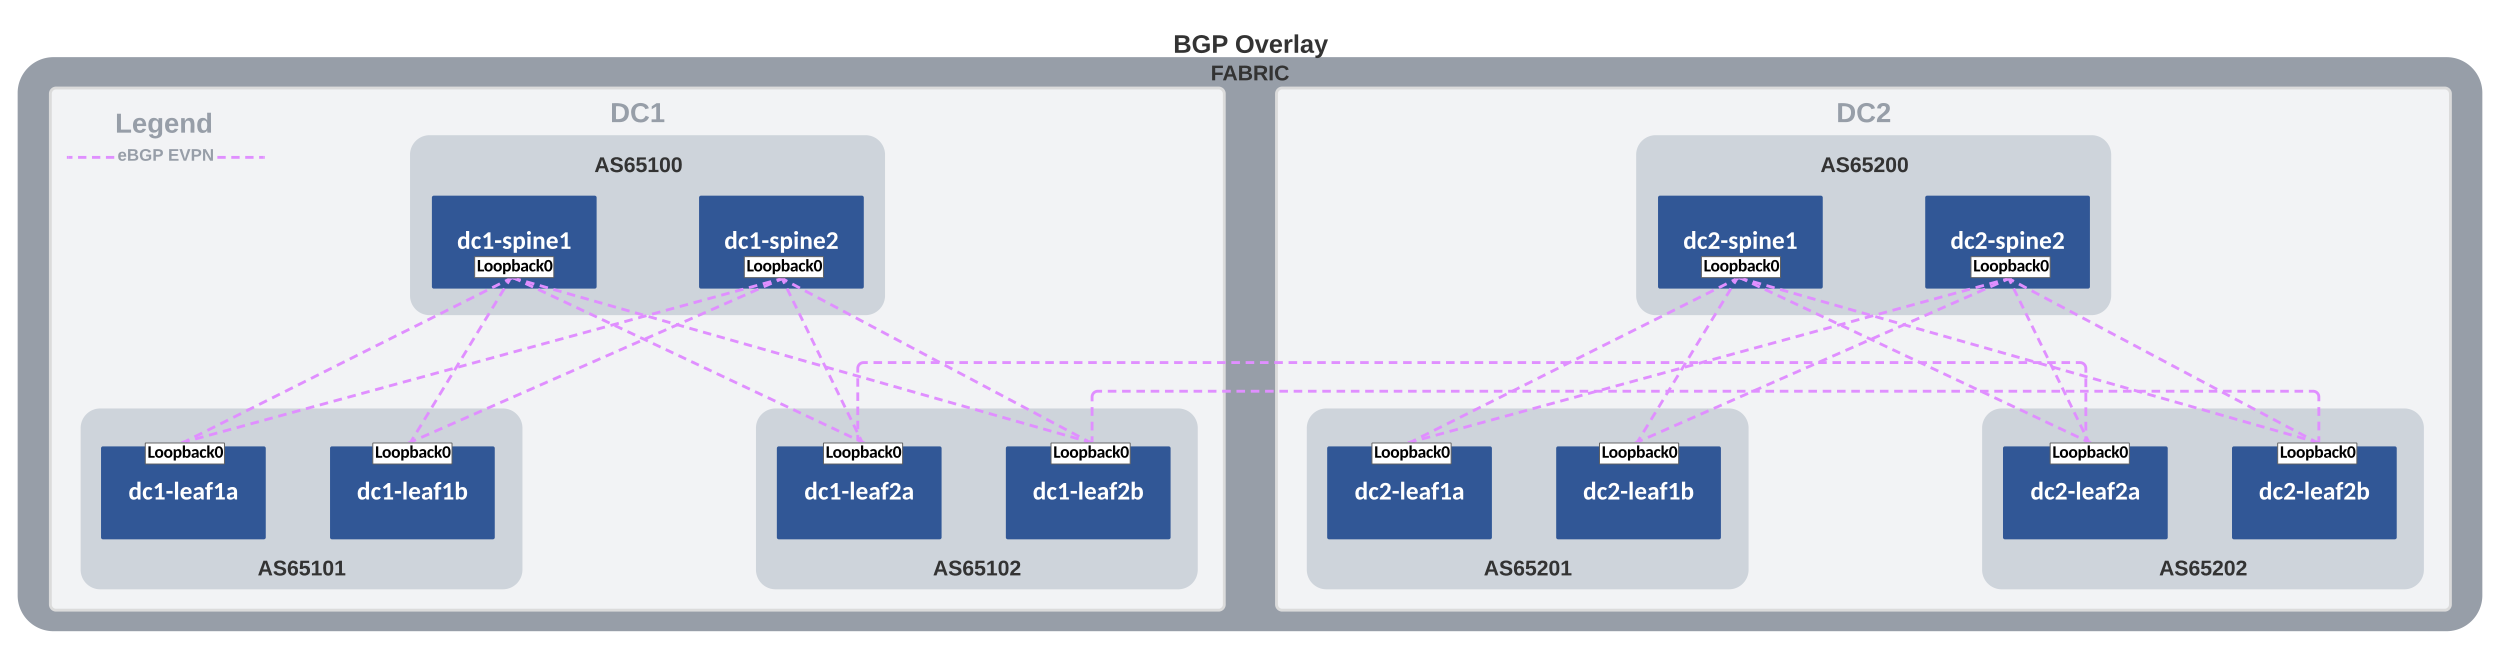
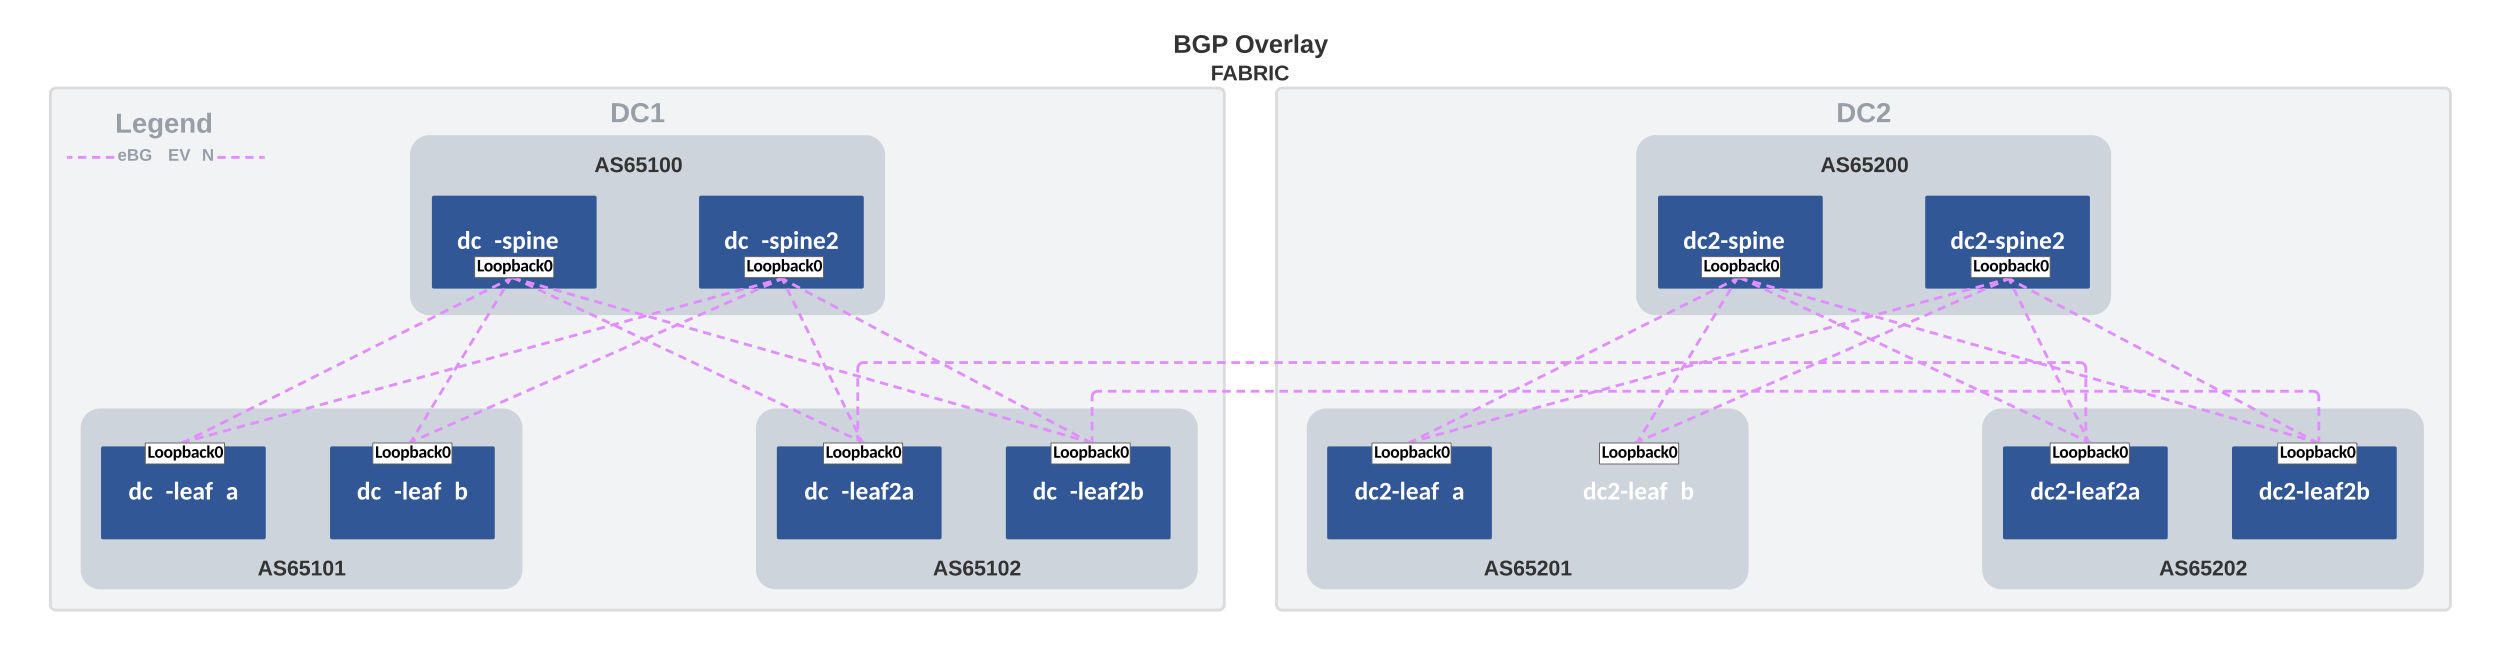
<svg xmlns="http://www.w3.org/2000/svg" xmlns:ns1="lucid" xmlns:xlink="http://www.w3.org/1999/xlink" width="2620" height="680">
  <g transform="translate(-120 -400)" ns1:page-tab-id="SUWQ.NX55tFj">
    <path d="M0 0h3456v1360H0z" fill="#fff" />
-     <path d="M140 497.4a36 36 0 0 1 36-36h2508a36 36 0 0 1 36 36V1024a36 36 0 0 1-36 36H176a36 36 0 0 1-36-36z" stroke="#979ea8" stroke-width="3" fill="#979ea8" />
    <use xlink:href="#a" transform="matrix(1,0,0,1,145,466.409) translate(1243.801 17.778)" />
    <path d="M172.77 420h2515.27v60H172.77z" fill="none" />
    <use xlink:href="#b" transform="matrix(1,0,0,1,172.769,420) translate(1176.815 35.333)" />
    <use xlink:href="#c" transform="matrix(1,0,0,1,172.769,420) translate(1241.407 35.333)" />
    <path d="M172.77 498.24a6 6 0 0 1 6-6h1218.28a6 6 0 0 1 6 6v535.23a6 6 0 0 1-6 6H178.77a6 6 0 0 1-6-6z" stroke="#dbdbdb" stroke-width="3" fill="#f2f3f5" />
    <path d="M551.2 562.18a19 19 0 0 1 19-19h456.83a19 19 0 0 1 19 19v147.6a19 19 0 0 1-19 19H570.2a19 19 0 0 1-19-19zM913.76 848.57a19 19 0 0 1 19-19h422a19 19 0 0 1 19 19V997.1a19 19 0 0 1-19 19h-422a19 19 0 0 1-19-19zM206.02 848.57a19 19 0 0 1 19-19h422a19 19 0 0 1 19 19V997.1a19 19 0 0 1-19 19h-422a19 19 0 0 1-19-19z" stroke="#ced4db" stroke-width="3" fill="#ced4db" />
    <g filter="url(#d)">
      <path d="M935.64 863.8a.5.5 0 0 1 .5-.5h168.64a.5.5 0 0 1 .5.5v93.4a.5.5 0 0 1-.5.5H936.15a.5.5 0 0 1-.5-.5z" fill="#fff" fill-opacity="0" />
      <path d="M936.14 863.3a.5.5 0 0 0-.5.5v93.4a.5.5 0 0 0 .5.5h168.64a.5.5 0 0 0 .5-.5v-93.4a.5.5 0 0 0-.5-.5z" stroke="#315796" stroke-width="3" fill="#315796" />
      <use xlink:href="#e" transform="matrix(1,0,0,1,945.484,874.333) translate(17.37 43.167)" />
    </g>
    <g filter="url(#d)">
      <path d="M1175.64 863.8a.5.5 0 0 1 .5-.5h168.64a.5.5 0 0 1 .5.5v93.4a.5.5 0 0 1-.5.5h-168.63a.5.5 0 0 1-.5-.5z" fill="#fff" fill-opacity="0" />
      <path d="M1176.14 863.3a.5.5 0 0 0-.5.5v93.4a.5.5 0 0 0 .5.5h168.64a.5.5 0 0 0 .5-.5v-93.4a.5.5 0 0 0-.5-.5z" stroke="#315796" stroke-width="3" fill="#315796" />
      <use xlink:href="#f" transform="matrix(1,0,0,1,1185.484,874.333) translate(16.797 43.167)" />
    </g>
    <g filter="url(#d)">
      <path d="M227.38 863.8a.5.5 0 0 1 .5-.5h168.64a.5.5 0 0 1 .5.5v93.4a.5.5 0 0 1-.5.5H227.88a.5.5 0 0 1-.5-.5z" fill="#fff" fill-opacity="0" />
      <path d="M227.88 863.3a.5.5 0 0 0-.5.5v93.4a.5.5 0 0 0 .5.5h168.64a.5.5 0 0 0 .5-.5v-93.4a.5.5 0 0 0-.5-.5z" stroke="#315796" stroke-width="3" fill="#315796" />
      <use xlink:href="#g" transform="matrix(1,0,0,1,237.221,874.333) translate(17.37 43.167)" />
    </g>
    <g filter="url(#d)">
      <path d="M467.38 863.8a.5.5 0 0 1 .5-.5h168.64a.5.5 0 0 1 .5.5v93.4a.5.5 0 0 1-.5.5H467.88a.5.5 0 0 1-.5-.5z" fill="#fff" fill-opacity="0" />
      <path d="M467.88 863.3a.5.5 0 0 0-.5.5v93.4a.5.5 0 0 0 .5.5h168.64a.5.5 0 0 0 .5-.5v-93.4a.5.5 0 0 0-.5-.5z" stroke="#315796" stroke-width="3" fill="#315796" />
      <use xlink:href="#h" transform="matrix(1,0,0,1,477.221,874.333) translate(16.797 43.167)" />
    </g>
    <g filter="url(#d)">
      <path d="M574.12 601.07a.5.5 0 0 1 .5-.5h168.64a.5.5 0 0 1 .5.5v93.4a.5.5 0 0 1-.5.5H574.62a.5.5 0 0 1-.5-.5z" fill="#fff" fill-opacity="0" />
      <path d="M574.62 600.57a.5.5 0 0 0-.5.5v93.4a.5.5 0 0 0 .5.5h168.64a.5.5 0 0 0 .5-.5v-93.4a.5.5 0 0 0-.5-.5z" stroke="#315796" stroke-width="3" fill="#315796" />
      <use xlink:href="#i" transform="matrix(1,0,0,1,583.958,611.612) translate(15.052 43.167)" />
    </g>
    <g filter="url(#d)">
      <path d="M854.12 601.07a.5.5 0 0 1 .5-.5h168.64a.5.5 0 0 1 .5.5v93.4a.5.5 0 0 1-.5.5H854.62a.5.5 0 0 1-.5-.5z" fill="#fff" fill-opacity="0" />
      <path d="M854.62 600.57a.5.5 0 0 0-.5.5v93.4a.5.5 0 0 0 .5.5h168.64a.5.5 0 0 0 .5-.5v-93.4a.5.5 0 0 0-.5-.5z" stroke="#315796" stroke-width="3" fill="#315796" />
      <use xlink:href="#j" transform="matrix(1,0,0,1,863.958,611.612) translate(15.052 43.167)" />
    </g>
    <path d="M314.25 862.6l4.08-2.02m5.42-2.73l8.15-4.07m5.42-2.72l8.14-4.08m5.43-2.72l8.14-4.08m5.42-2.72l8.15-4.08m5.43-2.72l8.14-4.08m5.43-2.72l8.14-4.08m5.43-2.7l8.14-4.1m5.44-2.7l8.14-4.1m5.43-2.7l8.15-4.1m5.43-2.7l8.14-4.1m5.43-2.7l8.14-4.1m5.42-2.7l8.14-4.1m5.43-2.7l8.13-4.08m5.43-2.72l8.14-4.08m5.43-2.72l8.14-4.08m5.43-2.72l8.14-4.08m5.43-2.72L549 745m5.44-2.72l8.14-4.07m5.43-2.7l8.15-4.1m5.43-2.7l8.14-4.1m5.43-2.7l8.14-4.1m5.42-2.7l8.14-4.1m5.43-2.7l8.13-4.1m5.43-2.7l8.14-4.1m5.43-2.7l4.07-2.04" stroke="#e08fff" stroke-width="3" fill="none" />
    <path d="M314.63 863.3h-5.06l4.05-2.04zM654.13 694l-1-2.02h5.06z" stroke="#e08fff" stroke-width=".05" fill="#e08fff" />
    <path d="M314.36 862.9l4.35-1.2m5.82-1.6l8.7-2.36m5.8-1.6l8.7-2.37m5.8-1.6l8.72-2.37m5.8-1.58l8.7-2.38m5.8-1.6l8.72-2.37m5.8-1.58l8.7-2.4m5.8-1.58l8.7-2.38m5.82-1.58l8.7-2.38m5.8-1.6l8.7-2.37m5.82-1.57l8.7-2.38m5.8-1.6l8.7-2.37m5.8-1.58l8.72-2.38m5.8-1.6l8.7-2.37m5.8-1.58l8.72-2.38m5.8-1.6l8.7-2.38m5.8-1.6l8.7-2.37m5.82-1.58l8.7-2.38m5.8-1.6l8.7-2.38m5.8-1.58l8.72-2.38m5.8-1.6l8.7-2.37m5.8-1.6l8.72-2.37m5.8-1.6l8.7-2.37m5.8-1.58l8.7-2.38m5.82-1.6l8.7-2.37m5.8-1.58l8.7-2.38m5.8-1.6l8.72-2.37m5.8-1.6l8.7-2.36m5.8-1.6l8.72-2.37m5.8-1.58l8.7-2.4m5.8-1.58l8.7-2.38m5.82-1.6l8.7-2.37m5.8-1.58l8.7-2.4m5.8-1.58l8.72-2.38m5.8-1.58l8.7-2.38m5.8-1.6l8.72-2.37m5.8-1.57l8.7-2.38m5.8-1.6l8.7-2.37m5.82-1.58l8.7-2.38m5.8-1.6l8.7-2.37m5.82-1.58l8.7-2.38m5.8-1.6l8.7-2.38m5.8-1.6l8.72-2.36m5.8-1.6l4.35-1.18" stroke="#e08fff" stroke-width="3" fill="none" />
    <path d="M314.5 863.3h-4.7l-.18-.67 4.38-1.2zM942.97 692.64l-4.38 1.2-.5-1.86h4.7z" stroke="#e08fff" stroke-width=".05" fill="#e08fff" />
    <path d="M551.2 862l2.4-3.9m3.15-5.18l4.75-7.8m3.16-5.18l4.75-7.8m3.17-5.18l4.75-7.8m3.16-5.18l4.75-7.8m3.17-5.18l4.74-7.8m3.17-5.18l4.75-7.8m3.17-5.18l4.75-7.8m3.16-5.18l4.75-7.8m3.16-5.18l4.75-7.8m3.15-5.18l4.75-7.8m3.16-5.18l4.75-7.8m3.17-5.18l4.75-7.8m3.16-5.18l2.38-3.9" stroke="#e08fff" stroke-width="3" fill="none" />
    <path d="M552.5 862.75l-.3.54h-3.52l1.27-2.1zM655.32 694.08l-2.56-1.56.32-.54h3.5z" stroke="#e08fff" stroke-width=".05" fill="#e08fff" />
    <path d="M551.8 862.68l4.15-1.82m5.52-2.43l8.28-3.64m5.52-2.44l8.28-3.65m5.53-2.42l8.28-3.64m5.52-2.43l8.28-3.64m5.52-2.43l8.3-3.64m5.5-2.44l8.3-3.65m5.5-2.42l8.3-3.64m5.5-2.43l8.3-3.64m5.52-2.43l8.28-3.64m5.52-2.44l8.28-3.65m5.52-2.42l8.3-3.64m5.5-2.43l8.3-3.64m5.5-2.43l8.3-3.64m5.52-2.44l8.28-3.65m5.52-2.42l8.28-3.64m5.52-2.43l8.28-3.64m5.53-2.43l8.28-3.64m5.53-2.44l8.28-3.65m5.53-2.42l8.3-3.64m5.5-2.43l8.3-3.64m5.5-2.43l8.3-3.64m5.5-2.44l8.3-3.64m5.52-2.44l8.28-3.64m5.52-2.43l8.28-3.63m5.53-2.44l8.28-3.64m5.52-2.44l8.28-3.64m5.52-2.43l8.28-3.66m5.53-2.43l4.14-1.8" stroke="#e08fff" stroke-width="3" fill="none" />
    <path d="M552.1 863.3h-4.95l-.07-.18 4.16-1.83zM943.03 692.15l-4.15 1.83-.88-2h4.96z" stroke="#e08fff" stroke-width=".05" fill="#e08fff" />
    <path d="M1022.08 862.65l-4-1.9m-5.35-2.5l-8.02-3.8m-5.33-2.5l-8.02-3.8m-5.35-2.5l-8-3.78m-5.36-2.52l-8.02-3.78m-5.34-2.52l-8.02-3.78m-5.35-2.52l-8-3.77m-5.35-2.52l-8.02-3.78m-5.34-2.52l-8.03-3.78m-5.35-2.52l-8-3.78m-5.36-2.52l-8.02-3.77m-5.34-2.53l-8.02-3.78m-5.35-2.53l-8-3.78m-5.36-2.53l-8.02-3.77m-5.34-2.52l-8-3.78m-5.36-2.52l-8-3.78m-5.36-2.52l-8.02-3.78m-5.34-2.52l-8.02-3.77m-5.35-2.5l-8-3.8m-5.36-2.5l-8.03-3.8m-5.34-2.5l-8.02-3.78m-5.33-2.52l-8.02-3.78M732.1 726l-8.02-3.78m-5.34-2.52l-8.02-3.78m-5.34-2.52l-8.02-3.77M692 707.1l-8-3.77m-5.35-2.52l-8.02-3.77m-5.34-2.52l-4.02-1.88" stroke="#e08fff" stroke-width="3" fill="none" />
    <path d="M1026.8 863.2l-.04.1h-5.02l.95-2.03zM660.67 694l-4.1-1.94.03-.08h5.02z" stroke="#e08fff" stroke-width=".05" fill="#e08fff" />
    <path d="M1022.78 861.94l-1.9-3.9m-2.54-5.18l-3.8-7.78m-2.54-5.2l-3.8-7.77m-2.54-5.18l-3.8-7.78m-2.54-5.2l-3.8-7.77m-2.54-5.2l-3.8-7.77m-2.55-5.2l-3.8-7.77m-2.54-5.2l-3.8-7.77m-2.55-5.2l-3.8-7.77m-2.54-5.2l-3.8-7.78m-2.53-5.2l-3.8-7.77m-2.55-5.2l-3.8-7.77m-2.54-5.2l-3.8-7.77m-2.54-5.18l-1.9-3.9" stroke="#e08fff" stroke-width="3" fill="none" />
    <path d="M1025.1 863.3h-3.33l-.35-.74 2.7-1.3zM941.7 692.7l-2.7 1.32-1-2.04h3.35z" stroke="#e08fff" stroke-width=".05" fill="#e08fff" />
    <path d="M1260.33 862.88l-4.27-1.22m-5.7-1.63l-8.57-2.43m-5.7-1.63l-8.57-2.43m-5.7-1.62l-8.56-2.44m-5.7-1.62l-8.56-2.44m-5.7-1.62l-8.55-2.44m-5.7-1.62l-8.56-2.44m-5.72-1.62l-8.55-2.44m-5.7-1.62l-8.57-2.44m-5.7-1.62l-8.56-2.43m-5.7-1.63l-8.56-2.43m-5.7-1.63l-8.56-2.43m-5.7-1.62l-8.56-2.43m-5.7-1.63l-8.56-2.43m-5.7-1.63l-8.56-2.44m-5.7-1.62l-8.56-2.43m-5.7-1.62l-8.56-2.44m-5.7-1.6l-8.56-2.45m-5.7-1.62l-8.57-2.43m-5.7-1.63l-8.56-2.43m-5.7-1.63l-8.57-2.42m-5.7-1.63l-8.56-2.43m-5.7-1.63l-8.56-2.44m-5.7-1.63l-8.55-2.43m-5.7-1.62l-8.56-2.44m-5.72-1.62l-8.56-2.44m-5.7-1.62l-8.56-2.44m-5.7-1.62l-8.56-2.44m-5.7-1.62l-8.56-2.44m-5.7-1.62l-8.56-2.43m-5.7-1.63l-8.56-2.43m-5.7-1.64l-8.56-2.43m-5.7-1.63l-8.56-2.43m-5.7-1.63l-8.56-2.43m-5.7-1.62l-8.57-2.43m-5.7-1.62l-8.56-2.44m-5.7-1.63l-8.55-2.44m-5.7-1.62l-8.56-2.43m-5.7-1.62l-8.57-2.44m-5.7-1.6l-8.56-2.45m-5.7-1.62l-8.56-2.44m-5.7-1.63l-8.55-2.43m-5.7-1.63l-4.3-1.2" stroke="#e08fff" stroke-width="3" fill="none" />
    <path d="M1265.07 862.66l-.17.63h-4.72l.53-1.88zM661 693.85l-4.38-1.24.18-.62h4.72z" stroke="#e08fff" stroke-width=".05" fill="#e08fff" />
    <path d="M1260.45 862.58l-4-2.12m-5.32-2.83l-7.98-4.25m-5.33-2.83l-7.98-4.25m-5.33-2.83l-7.97-4.25m-5.33-2.83l-7.98-4.26m-5.33-2.83l-8-4.24m-5.32-2.83l-7.98-4.25m-5.33-2.83l-7.98-4.24m-5.34-2.83l-7.98-4.24m-5.33-2.83l-7.98-4.25m-5.33-2.83l-7.98-4.25m-5.33-2.83l-7.98-4.25m-5.33-2.84l-8-4.25m-5.3-2.82l-8-4.25m-5.32-2.83l-7.98-4.25m-5.33-2.83l-8-4.25m-5.32-2.83l-8-4.24m-5.3-2.84l-8-4.24m-5.32-2.83l-8-4.26m-5.3-2.83l-8-4.24m-5.32-2.83l-8-4.25m-5.3-2.83l-8-4.25m-5.32-2.83l-8-4.25m-5.3-2.83l-8-4.26M945 694.8l-4-2.1" stroke="#e08fff" stroke-width="3" fill="none" />
    <path d="M1264.97 863.3h-4.94l1.1-2.06zM940.34 694.03l-3.85-2.05h4.92z" stroke="#e08fff" stroke-width=".05" fill="#e08fff" />
    <path d="M617.45 668.52a.5.5 0 0 1 .5-.5h81.98a.5.5 0 0 1 .5.5v22.96a.5.5 0 0 1-.5.5h-81.98a.5.5 0 0 1-.5-.5z" fill="#fff" fill-opacity="0" />
    <path d="M617.95 669a.5.5 0 0 0-.5.5v21a.5.5 0 0 0 .5.5h81.98a.5.5 0 0 0 .5-.5v-21a.5.5 0 0 0-.5-.5z" stroke="#5e5e5e" fill="#fff" />
    <use xlink:href="#k" transform="matrix(1,0,0,1,648.898,668.016) translate(-29.096 16.444)" />
    <path d="M172.77 492.24h1230.28v60H172.77z" fill="none" />
    <use xlink:href="#l" transform="matrix(1,0,0,1,172.769,492.24) translate(586.691 35.778)" />
    <path d="M708.1 557.4h161.6v36H708.1z" fill="none" />
    <use xlink:href="#m" transform="matrix(1,0,0,1,708.101,557.4) translate(34.735 22.944)" />
    <path d="M355.2 980.1h161.63v36H355.2z" fill="none" />
    <use xlink:href="#n" transform="matrix(1,0,0,1,355.213,980.097) translate(34.735 22.944)" />
    <path d="M1062.95 980.1h161.6v36h-161.6z" fill="none" />
    <use xlink:href="#o" transform="matrix(1,0,0,1,1062.951,980.097) translate(34.735 22.944)" />
    <path d="M187.86 513.75H395.3v38.3H187.85z" fill="none" />
    <use xlink:href="#p" transform="matrix(1,0,0,1,187.856,513.749) translate(52.802 25.278)" />
    <path d="M195.95 566.4h-4.38v-3h4.38zm14.6 0h-8.76v-3h8.75zm14.6 0h-8.76v-3h8.75zm14.6 0H231v-3h8.75zm116.8 0h-8.77v-3h8.76zm14.6 0h-8.77v-3h8.76zm14.6 0h-8.77v-3h8.76zm10.2 0h-4.37v-3h4.38z" stroke="#e08fff" stroke-width=".05" fill="#e08fff" />
    <path d="M191.6 566.4h-1.53v-3h1.54zM397.46 566.4h-1.54v-3h1.54z" stroke="#e08fff" stroke-width=".05" fill="#e08fff" />
    <use xlink:href="#q" transform="matrix(1,0,0,1,243.124,554.242) translate(0 14.222)" />
    <use xlink:href="#r" transform="matrix(1,0,0,1,243.124,554.242) translate(52.938 14.222)" />
    <path d="M1457.77 498.24a6 6 0 0 1 6-6h1218.27a6 6 0 0 1 6 6v535.23a6 6 0 0 1-6 6H1463.77a6 6 0 0 1-6-6z" stroke="#dbdbdb" stroke-width="3" fill="#f2f3f5" />
    <path d="M1836.2 562.18a19 19 0 0 1 19-19h456.83a19 19 0 0 1 19 19v147.6a19 19 0 0 1-19 19H1855.2a19 19 0 0 1-19-19zM2198.75 848.57a19 19 0 0 1 19-19h422a19 19 0 0 1 19 19V997.1a19 19 0 0 1-19 19h-422a19 19 0 0 1-19-19zM1491.02 848.57a19 19 0 0 1 19-19h422a19 19 0 0 1 19 19V997.1a19 19 0 0 1-19 19h-422a19 19 0 0 1-19-19z" stroke="#ced4db" stroke-width="3" fill="#ced4db" />
    <g filter="url(#d)">
      <path d="M2220.64 863.8a.5.5 0 0 1 .5-.5h168.64a.5.5 0 0 1 .5.5v93.4a.5.5 0 0 1-.5.5h-168.64a.5.5 0 0 1-.5-.5z" fill="#fff" fill-opacity="0" />
      <path d="M2221.14 863.3a.5.5 0 0 0-.5.5v93.4a.5.5 0 0 0 .5.5h168.64a.5.5 0 0 0 .5-.5v-93.4a.5.5 0 0 0-.5-.5z" stroke="#315796" stroke-width="3" fill="#315796" />
      <use xlink:href="#s" transform="matrix(1,0,0,1,2230.48,874.333) translate(17.37 43.167)" />
    </g>
    <g filter="url(#d)">
      <path d="M2460.64 863.8a.5.5 0 0 1 .5-.5h168.64a.5.5 0 0 1 .5.5v93.4a.5.5 0 0 1-.5.5h-168.64a.5.5 0 0 1-.5-.5z" fill="#fff" fill-opacity="0" />
      <path d="M2461.14 863.3a.5.5 0 0 0-.5.5v93.4a.5.5 0 0 0 .5.5h168.64a.5.5 0 0 0 .5-.5v-93.4a.5.5 0 0 0-.5-.5z" stroke="#315796" stroke-width="3" fill="#315796" />
      <use xlink:href="#t" transform="matrix(1,0,0,1,2470.48,874.333) translate(16.797 43.167)" />
    </g>
    <g filter="url(#d)">
      <path d="M1512.38 863.8a.5.5 0 0 1 .5-.5h168.64a.5.5 0 0 1 .5.5v93.4a.5.5 0 0 1-.5.5h-168.64a.5.5 0 0 1-.5-.5z" fill="#fff" fill-opacity="0" />
      <path d="M1512.88 863.3a.5.5 0 0 0-.5.5v93.4a.5.5 0 0 0 .5.5h168.64a.5.5 0 0 0 .5-.5v-93.4a.5.5 0 0 0-.5-.5z" stroke="#315796" stroke-width="3" fill="#315796" />
      <use xlink:href="#u" transform="matrix(1,0,0,1,1522.218,874.333) translate(17.37 43.167)" />
    </g>
    <g filter="url(#d)">
      <path d="M1752.38 863.8a.5.5 0 0 1 .5-.5h168.64a.5.5 0 0 1 .5.5v93.4a.5.5 0 0 1-.5.5h-168.64a.5.5 0 0 1-.5-.5z" fill="#fff" fill-opacity="0" />
-       <path d="M1752.88 863.3a.5.5 0 0 0-.5.5v93.4a.5.5 0 0 0 .5.5h168.64a.5.5 0 0 0 .5-.5v-93.4a.5.5 0 0 0-.5-.5z" stroke="#315796" stroke-width="3" fill="#315796" />
      <use xlink:href="#v" transform="matrix(1,0,0,1,1762.218,874.333) translate(16.797 43.167)" />
    </g>
    <g filter="url(#d)">
      <path d="M1859.12 601.07a.5.5 0 0 1 .5-.5h168.63a.5.5 0 0 1 .5.5v93.4a.5.5 0 0 1-.5.5h-168.63a.5.5 0 0 1-.5-.5z" fill="#fff" fill-opacity="0" />
      <path d="M1859.62 600.57a.5.5 0 0 0-.5.5v93.4a.5.5 0 0 0 .5.5h168.63a.5.5 0 0 0 .5-.5v-93.4a.5.5 0 0 0-.5-.5z" stroke="#315796" stroke-width="3" fill="#315796" />
      <use xlink:href="#w" transform="matrix(1,0,0,1,1868.955,611.612) translate(15.052 43.167)" />
    </g>
    <g filter="url(#d)">
      <path d="M2139.12 601.07a.5.5 0 0 1 .5-.5h168.63a.5.5 0 0 1 .5.5v93.4a.5.5 0 0 1-.5.5h-168.63a.5.5 0 0 1-.5-.5z" fill="#fff" fill-opacity="0" />
      <path d="M2139.62 600.57a.5.5 0 0 0-.5.5v93.4a.5.5 0 0 0 .5.5h168.63a.5.5 0 0 0 .5-.5v-93.4a.5.5 0 0 0-.5-.5z" stroke="#315796" stroke-width="3" fill="#315796" />
      <use xlink:href="#x" transform="matrix(1,0,0,1,2148.955,611.612) translate(15.052 43.167)" />
    </g>
    <path d="M1457.77 492.24h1230.27v60H1457.77z" fill="none" />
    <use xlink:href="#y" transform="matrix(1,0,0,1,1457.765,492.24) translate(586.691 35.778)" />
    <path d="M1993.1 557.4h161.6v36h-161.6z" fill="none" />
    <use xlink:href="#z" transform="matrix(1,0,0,1,1993.097,557.4) translate(34.735 22.944)" />
    <path d="M1640.2 980.1h161.62v36h-161.6z" fill="none" />
    <use xlink:href="#A" transform="matrix(1,0,0,1,1640.21,980.097) translate(34.735 22.944)" />
    <path d="M2347.95 980.1h161.6v36h-161.6z" fill="none" />
    <use xlink:href="#B" transform="matrix(1,0,0,1,2347.948,980.097) translate(34.735 22.944)" />
    <path d="M1018.94 860.3v-4.47m0-5.94v-8.93m0-5.94v-8.9m0-5.96v-8.9m0-5.96v-8.9m0-5.94V786l.07-.94.23-.9.36-.88.5-.8.6-.72.7-.6.82-.5.87-.37.9-.23.94-.07h4.5m6 0h9m6 0h9m6 0h9m6 0h9m6 0h9m6 0h9m6 0h9m6 0h9m6 0h9m6 0h9m6 0h9m6 0h9m6 0h9m6 0h9m6 0h9m6 0h9m6 0h9m6 0h9m6 0h9m6 0h9m6 0h9m6.02 0h9m6 0h9m6 0h9m6 0h9m6 0h9m6 0h9m6 0h9m6 0h9m6 0h9m6 0h9m6 0h9m6 0h9m6 0h9m6 0h9m6 0h9m6 0h9m6 0h9m6 0h9m6 0h9m6 0h9m6 0h9m6 0h9m6 0h9m6 0h9m6 0h9m6 0h9m6 0h9m6 0h9m6 0h9.02m6 0h9m6 0h9m6 0h9m6 0h9m6 0h9m6 0h9m6 0h9m6 0h9m6 0h9m6 0h9m6 0h9m6 0h9m6 0h9m6 0h9m6 0h9m6 0h9m6 0h9m6 0h9m6 0h9m6 0h9m6 0h9m6 0h9m6 0h9m6 0h9m6 0h9m6 0h9m6 0h9m6 0h9m6.02 0h9m6 0h9m6 0h9m6 0h9m6 0h9m6 0h9m6 0h4.5l.94.07.9.22.88.35.8.5.72.6.6.72.5.8.37.88.23.9.07.95v4.55m0 6.06v9.1m0 6.07v9.1m0 6.05v9.1m0 6.06v9.1m0 6.06v4.55" stroke="#e08fff" stroke-width="3" fill="none" />
    <path d="M1020.44 861.8h-3v-1.55h3zM2307.5 863.3h-3v-1.55h3z" stroke="#e08fff" stroke-width=".05" fill="#e08fff" />
    <path d="M1264.5 861.8v-4.6m0-6.1v-9.15m0-6.1v-9.17m0-6.1V816l.07-.94.22-.9.35-.88.5-.8.6-.72.7-.6.82-.5.87-.37.9-.23.95-.07h4.5m5.98 0h9m5.98 0h9m6 0h8.97m6 0h9m5.98 0h9m6 0h8.98m6 0h9m5.98 0h9m6 0h8.97m6 0h9m5.98 0h9m6 0h8.98m6 0h9m5.98 0h9m5.98 0h9m6 0h8.98m6 0h8.98m6 0h8.98m6 0h9m5.98 0h9m5.98 0h9m6 0h8.98m6 0h8.98m6 0h8.98m6 0h9m5.98 0h9m5.98 0h9m6 0h8.98m6 0h8.98m6 0h8.98m6 0h8.98m6 0h9m5.98 0h9m5.98 0h9m6 0h8.98m6 0h8.98m6 0h8.98m6 0h9m5.98 0h9m5.98 0h9m6 0h8.98m6 0h8.98m6 0h8.98m6 0h8.98m6 0h9m5.98 0h9m5.98 0h9m6 0h8.98m6 0h8.98m6 0h8.98m6 0h9m5.98 0h9m5.98 0h9m6 0h8.98m6 0h8.98m6 0h8.98m6 0h9m5.98 0h9m5.98 0h9m6 0h8.98m6 0h8.98m6 0h8.98m6 0h9m5.98 0h9m5.98 0h9m6 0h8.97m6 0h9m5.98 0h9m5.98 0h9m6 0h8.98m6 0h9m5.98 0h9m6 0h8.98m6 0h8.98m6 0h8.98m6 0h9m5.98 0h9m5.98 0h9m6 0h8.98m6 0h8.98m6 0h8.98m6 0h9m5.98 0h9m5.98 0h9m6 0h4.48l.94.07.9.22.88.35.8.5.72.6.6.72.5.8.37.88.22.9.06.95v4.58m0 6.1v9.16m0 6.1v9.16m0 6.1v4.6" stroke="#e08fff" stroke-width="3" fill="none" />
    <path d="M1266 863.3h-3v-1.55h3zM2551.56 863.3h-3v-1.55h3z" stroke="#e08fff" stroke-width=".05" fill="#e08fff" />
    <path d="M900 668.52a.5.5 0 0 1 .5-.5h81.98a.5.5 0 0 1 .5.5v22.96a.5.5 0 0 1-.5.5H900.5a.5.5 0 0 1-.5-.5z" fill="#fff" fill-opacity="0" />
    <path d="M900.5 669a.5.5 0 0 0-.5.5v21a.5.5 0 0 0 .5.5h81.98a.5.5 0 0 0 .5-.5v-21a.5.5 0 0 0-.5-.5z" stroke="#5e5e5e" fill="#fff" />
    <use xlink:href="#k" transform="matrix(1,0,0,1,931.449,668.016) translate(-29.096 16.444)" />
    <path d="M272.23 863.8a.5.5 0 0 1 .5-.5h81.98a.5.5 0 0 1 .5.5v22.96a.5.5 0 0 1-.5.5h-81.97a.5.5 0 0 1-.5-.5z" fill="#fff" fill-opacity="0" />
    <path d="M272.73 864.25a.5.5 0 0 0-.5.5v21.04a.5.5 0 0 0 .5.5h81.98a.5.5 0 0 0 .5-.5v-21.04a.5.5 0 0 0-.5-.5z" stroke="#5e5e5e" fill="#fff" />
    <use xlink:href="#k" transform="matrix(1,0,0,1,303.683,863.286) translate(-29.096 16.444)" />
    <path d="M510.7 863.8a.5.5 0 0 1 .5-.5h82a.5.5 0 0 1 .5.5v22.96a.5.5 0 0 1-.5.5h-82a.5.5 0 0 1-.5-.5z" fill="#fff" fill-opacity="0" />
    <path d="M511.2 864.25a.5.5 0 0 0-.5.5v21.04a.5.5 0 0 0 .5.5h82a.5.5 0 0 0 .5-.5v-21.04a.5.5 0 0 0-.5-.5z" stroke="#5e5e5e" fill="#fff" />
    <use xlink:href="#k" transform="matrix(1,0,0,1,542.161,863.286) translate(-29.096 16.444)" />
    <path d="M982.98 863.8a.5.5 0 0 1 .5-.5h81.98a.5.5 0 0 1 .5.5v22.96a.5.5 0 0 1-.5.5h-81.98a.5.5 0 0 1-.5-.5z" fill="#fff" fill-opacity="0" />
    <path d="M983.48 864.25a.5.5 0 0 0-.5.5v21.04a.5.5 0 0 0 .5.5h81.98a.5.5 0 0 0 .5-.5v-21.04a.5.5 0 0 0-.5-.5z" stroke="#5e5e5e" fill="#fff" />
    <use xlink:href="#k" transform="matrix(1,0,0,1,1014.429,863.286) translate(-29.096 16.444)" />
    <path d="M1221.46 863.8a.5.5 0 0 1 .5-.5h81.98a.5.5 0 0 1 .5.5v22.96a.5.5 0 0 1-.5.5h-81.98a.5.5 0 0 1-.5-.5z" fill="#fff" fill-opacity="0" />
    <path d="M1221.96 864.25a.5.5 0 0 0-.5.5v21.04a.5.5 0 0 0 .5.5h81.98a.5.5 0 0 0 .5-.5v-21.04a.5.5 0 0 0-.5-.5z" stroke="#5e5e5e" fill="#fff" />
    <use xlink:href="#k" transform="matrix(1,0,0,1,1252.907,863.286) translate(-29.096 16.444)" />
    <path d="M1599.82 862.6l4.08-2.02m5.42-2.73l8.14-4.07m5.43-2.72l8.13-4.08m5.43-2.72l8.14-4.08m5.43-2.72l8.14-4.08m5.43-2.72l8.14-4.08m5.43-2.72l8.14-4.08m5.44-2.7l8.14-4.1m5.43-2.7l8.15-4.1m5.43-2.7l8.14-4.1m5.43-2.7l8.14-4.1m5.42-2.7l8.14-4.1m5.43-2.7l8.13-4.1m5.43-2.7l8.14-4.08m5.43-2.72l8.14-4.08m5.43-2.72l8.14-4.08m5.43-2.72l8.14-4.08m5.44-2.72l8.14-4.08m5.43-2.72l8.15-4.07m5.43-2.7l8.14-4.1m5.43-2.7l8.14-4.1m5.42-2.7l8.14-4.1m5.43-2.7l8.13-4.1m5.43-2.7l8.14-4.1m5.43-2.7l8.14-4.1m5.42-2.7l4.07-2.04" stroke="#e08fff" stroke-width="3" fill="none" />
    <path d="M1600.2 863.3h-5.07l4.06-2.04zM1939.7 694l-1-2.02h5.06z" stroke="#e08fff" stroke-width=".05" fill="#e08fff" />
    <path d="M1599.93 862.9l4.35-1.2m5.8-1.6l8.7-2.36m5.8-1.6l8.72-2.37m5.8-1.6l8.7-2.37m5.8-1.58l8.72-2.38m5.8-1.6l8.7-2.37m5.8-1.58l8.7-2.4m5.82-1.58l8.7-2.38m5.8-1.58l8.7-2.38m5.82-1.6l8.7-2.37m5.8-1.57l8.7-2.38m5.8-1.6l8.72-2.37m5.8-1.58l8.7-2.38m5.8-1.6l8.7-2.37m5.82-1.58l8.7-2.38m5.8-1.6l8.7-2.38m5.82-1.6l8.7-2.37m5.8-1.58l8.7-2.38m5.8-1.6l8.72-2.38m5.8-1.58l8.7-2.38m5.8-1.6l8.72-2.37m5.8-1.6l8.7-2.37m5.8-1.6l8.7-2.37m5.82-1.58l8.7-2.38m5.8-1.6l8.7-2.37m5.8-1.58l8.72-2.38m5.8-1.6l8.7-2.37m5.8-1.6l8.72-2.36m5.8-1.6l8.7-2.37m5.8-1.58l8.7-2.4m5.82-1.58l8.7-2.38m5.8-1.6l8.7-2.37m5.82-1.58l8.7-2.4m5.8-1.58l8.7-2.38m5.8-1.58l8.72-2.38m5.8-1.6l8.7-2.37m5.8-1.57l8.7-2.38m5.82-1.6l8.7-2.37m5.8-1.58l8.7-2.38m5.82-1.6l8.7-2.37m5.8-1.58l8.7-2.38m5.8-1.6l8.72-2.38m5.8-1.6l8.7-2.36m5.8-1.6l4.36-1.18" stroke="#e08fff" stroke-width="3" fill="none" />
    <path d="M1600.08 863.3h-4.7l-.2-.67 4.4-1.2zM2228.54 692.64l-4.38 1.2-.5-1.86h4.7z" stroke="#e08fff" stroke-width=".05" fill="#e08fff" />
    <path d="M1836.78 862l2.38-3.9m3.16-5.18l4.75-7.8m3.16-5.18l4.75-7.8m3.16-5.18l4.75-7.8m3.15-5.18l4.75-7.8m3.16-5.18l4.75-7.8m3.18-5.18l4.74-7.8m3.17-5.18l4.73-7.8m3.17-5.18l4.74-7.8m3.17-5.18l4.76-7.8m3.16-5.18l4.75-7.8m3.16-5.18l4.75-7.8m3.16-5.18l4.75-7.8m3.15-5.18l2.38-3.9" stroke="#e08fff" stroke-width="3" fill="none" />
    <path d="M1838.08 862.75l-.32.54h-3.52l1.28-2.1zM1940.9 694.08l-2.57-1.56.32-.54h3.5z" stroke="#e08fff" stroke-width=".05" fill="#e08fff" />
    <path d="M1837.38 862.68l4.14-1.82m5.52-2.43l8.28-3.64m5.52-2.44l8.28-3.65m5.52-2.42l8.3-3.64m5.5-2.43l8.3-3.64m5.5-2.43l8.3-3.64m5.52-2.44l8.28-3.65m5.52-2.42l8.28-3.64m5.52-2.43l8.28-3.64m5.53-2.43l8.28-3.64m5.52-2.44l8.28-3.65m5.52-2.42l8.3-3.64m5.5-2.43l8.3-3.64m5.5-2.43l8.3-3.64m5.5-2.44l8.3-3.65m5.52-2.42l8.27-3.64m5.52-2.43l8.27-3.64m5.53-2.43l8.28-3.64m5.52-2.44l8.28-3.65m5.52-2.42l8.28-3.64m5.53-2.43l8.3-3.64m5.5-2.43l8.3-3.64m5.5-2.44l8.3-3.64m5.52-2.44l8.28-3.64m5.52-2.43l8.28-3.63m5.52-2.44l8.3-3.64m5.5-2.44l8.3-3.64m5.5-2.43l8.3-3.66m5.52-2.43l4.14-1.8" stroke="#e08fff" stroke-width="3" fill="none" />
    <path d="M1837.68 863.3h-4.96l-.07-.18 4.16-1.83zM2228.6 692.15l-4.15 1.83-.88-2h4.96z" stroke="#e08fff" stroke-width=".05" fill="#e08fff" />
    <path d="M2307.65 862.65l-4-1.9m-5.35-2.5l-8.02-3.8m-5.35-2.5l-8-3.8m-5.36-2.5l-8.02-3.78m-5.34-2.52l-8-3.78m-5.36-2.52l-8-3.78m-5.36-2.52l-8.02-3.77m-5.34-2.52l-8.02-3.78m-5.34-2.52l-8.02-3.78m-5.35-2.52l-8.03-3.78m-5.34-2.52l-8.02-3.77m-5.33-2.53l-8.02-3.78m-5.35-2.53l-8.02-3.78m-5.34-2.53l-8.02-3.77m-5.34-2.52l-8.02-3.78m-5.35-2.52l-8-3.78m-5.35-2.52l-8.02-3.78m-5.34-2.52l-8.03-3.77m-5.35-2.5l-8-3.8m-5.36-2.5l-8.02-3.8m-5.34-2.5l-8.02-3.78m-5.35-2.52l-8-3.78m-5.36-2.52l-8.02-3.78m-5.34-2.52l-8-3.78m-5.36-2.52l-8-3.77m-5.36-2.52l-8.02-3.77m-5.34-2.52l-8.02-3.77m-5.35-2.52l-4-1.88" stroke="#e08fff" stroke-width="3" fill="none" />
    <path d="M2312.36 863.2l-.03.1h-5.02l.96-2.03zM1946.24 694l-4.1-1.94.03-.08h5.02z" stroke="#e08fff" stroke-width=".05" fill="#e08fff" />
    <path d="M2308.35 861.94l-1.9-3.9m-2.54-5.18l-3.8-7.78m-2.53-5.2l-3.8-7.77m-2.54-5.18l-3.8-7.78m-2.54-5.2l-3.82-7.77m-2.54-5.2l-3.8-7.77m-2.54-5.2l-3.8-7.77m-2.54-5.2l-3.8-7.77m-2.54-5.2l-3.8-7.77m-2.54-5.2l-3.8-7.78m-2.54-5.2l-3.8-7.77m-2.55-5.2l-3.8-7.77m-2.55-5.2l-3.8-7.77m-2.54-5.18l-1.9-3.9" stroke="#e08fff" stroke-width="3" fill="none" />
-     <path d="M2310.68 863.3h-3.34l-.35-.74 2.68-1.3zM2227.27 692.7l-2.7 1.32-1-2.04h3.35z" stroke="#e08fff" stroke-width=".05" fill="#e08fff" />
    <path d="M2545.9 862.88l-4.28-1.22m-5.7-1.63l-8.56-2.43m-5.7-1.63l-8.56-2.43m-5.7-1.62l-8.56-2.44m-5.7-1.62l-8.56-2.44m-5.7-1.62l-8.56-2.44m-5.7-1.62l-8.56-2.44m-5.7-1.62l-8.57-2.44m-5.7-1.62l-8.57-2.44m-5.7-1.62l-8.56-2.43m-5.7-1.63l-8.56-2.43m-5.7-1.63l-8.55-2.43m-5.7-1.62l-8.56-2.43m-5.72-1.63l-8.55-2.43m-5.7-1.63l-8.56-2.44m-5.7-1.62l-8.56-2.43m-5.7-1.62l-8.55-2.44m-5.7-1.6l-8.57-2.45m-5.7-1.62l-8.56-2.43m-5.7-1.63l-8.56-2.43m-5.7-1.63l-8.56-2.42m-5.7-1.63l-8.56-2.43m-5.7-1.63l-8.56-2.44m-5.7-1.63l-8.56-2.43m-5.7-1.62l-8.57-2.44m-5.7-1.62l-8.56-2.44m-5.7-1.62l-8.57-2.44m-5.7-1.62l-8.56-2.44m-5.7-1.62l-8.56-2.44m-5.7-1.62l-8.55-2.43m-5.7-1.63l-8.56-2.43m-5.72-1.64l-8.55-2.43m-5.7-1.63l-8.57-2.43m-5.7-1.63l-8.56-2.43m-5.7-1.62l-8.56-2.43m-5.7-1.62l-8.56-2.44m-5.7-1.63l-8.56-2.44m-5.7-1.62l-8.56-2.43m-5.7-1.62l-8.56-2.44m-5.7-1.6l-8.56-2.45m-5.7-1.62l-8.56-2.44m-5.7-1.63l-8.57-2.43m-5.7-1.63l-4.27-1.2" stroke="#e08fff" stroke-width="3" fill="none" />
    <path d="M2550.64 862.66l-.18.63h-4.72l.54-1.88zM1946.56 693.85l-4.37-1.24.17-.62h4.72z" stroke="#e08fff" stroke-width=".05" fill="#e08fff" />
    <path d="M2546.02 862.58l-4-2.12m-5.32-2.83l-7.98-4.25m-5.33-2.83l-8-4.25m-5.32-2.83l-7.98-4.25m-5.33-2.83l-7.98-4.26m-5.34-2.83l-7.98-4.24m-5.33-2.83l-7.98-4.25m-5.33-2.83l-8-4.24m-5.3-2.83l-8-4.24m-5.32-2.83l-7.98-4.25m-5.33-2.83l-7.97-4.25m-5.33-2.83l-8-4.25m-5.3-2.84l-8-4.25m-5.32-2.82l-8-4.25m-5.3-2.83l-8-4.25m-5.32-2.83l-8-4.25m-5.3-2.83l-8-4.24m-5.32-2.84l-8-4.24m-5.3-2.83l-8-4.26m-5.32-2.83l-8-4.24m-5.3-2.83l-8-4.25m-5.32-2.83l-8-4.25m-5.3-2.83l-8-4.25m-5.32-2.83l-8-4.26m-5.3-2.83l-4-2.1" stroke="#e08fff" stroke-width="3" fill="none" />
    <path d="M2550.54 863.3h-4.94l1.1-2.06zM2225.9 694.03l-3.85-2.05h4.94z" stroke="#e08fff" stroke-width=".05" fill="#e08fff" />
    <path d="M1903.02 668.52a.5.5 0 0 1 .5-.5h81.98a.5.5 0 0 1 .5.5v22.96a.5.5 0 0 1-.5.5h-81.98a.5.5 0 0 1-.5-.5z" fill="#fff" fill-opacity="0" />
    <path d="M1903.52 669a.5.5 0 0 0-.5.5v21a.5.5 0 0 0 .5.5h81.98a.5.5 0 0 0 .5-.5v-21a.5.5 0 0 0-.5-.5z" stroke="#5e5e5e" fill="#fff" />
    <use xlink:href="#k" transform="matrix(1,0,0,1,1934.467,668.016) translate(-29.096 16.444)" />
    <path d="M2185.57 668.52a.5.5 0 0 1 .5-.5h81.98a.5.5 0 0 1 .5.5v22.96a.5.5 0 0 1-.5.5h-81.98a.5.5 0 0 1-.5-.5z" fill="#fff" fill-opacity="0" />
    <path d="M2186.07 669a.5.5 0 0 0-.5.5v21a.5.5 0 0 0 .5.5h81.98a.5.5 0 0 0 .5-.5v-21a.5.5 0 0 0-.5-.5z" stroke="#5e5e5e" fill="#fff" />
    <use xlink:href="#k" transform="matrix(1,0,0,1,2217.018,668.016) translate(-29.096 16.444)" />
    <path d="M1557.8 863.8a.5.5 0 0 1 .5-.5h81.98a.5.5 0 0 1 .5.5v22.96a.5.5 0 0 1-.5.5h-81.98a.5.5 0 0 1-.5-.5z" fill="#fff" fill-opacity="0" />
    <path d="M1558.3 864.25a.5.5 0 0 0-.5.5v21.04a.5.5 0 0 0 .5.5h81.98a.5.5 0 0 0 .5-.5v-21.04a.5.5 0 0 0-.5-.5z" stroke="#5e5e5e" fill="#fff" />
    <use xlink:href="#k" transform="matrix(1,0,0,1,1589.252,863.286) translate(-29.096 16.444)" />
    <path d="M1796.28 863.8a.5.5 0 0 1 .5-.5h81.98a.5.5 0 0 1 .5.5v22.96a.5.5 0 0 1-.5.5h-81.98a.5.5 0 0 1-.5-.5z" fill="#fff" fill-opacity="0" />
    <path d="M1796.78 864.25a.5.5 0 0 0-.5.5v21.04a.5.5 0 0 0 .5.5h81.98a.5.5 0 0 0 .5-.5v-21.04a.5.5 0 0 0-.5-.5z" stroke="#5e5e5e" fill="#fff" />
    <use xlink:href="#k" transform="matrix(1,0,0,1,1827.729,863.286) translate(-29.096 16.444)" />
    <path d="M2268.55 863.8a.5.5 0 0 1 .5-.5h81.98a.5.5 0 0 1 .5.5v22.96a.5.5 0 0 1-.5.5h-81.98a.5.5 0 0 1-.5-.5z" fill="#fff" fill-opacity="0" />
    <path d="M2269.05 864.25a.5.5 0 0 0-.5.5v21.04a.5.5 0 0 0 .5.5h81.98a.5.5 0 0 0 .5-.5v-21.04a.5.5 0 0 0-.5-.5z" stroke="#5e5e5e" fill="#fff" />
    <use xlink:href="#k" transform="matrix(1,0,0,1,2299.997,863.286) translate(-29.096 16.444)" />
    <path d="M2507.03 863.8a.5.5 0 0 1 .5-.5h81.98a.5.5 0 0 1 .5.5v22.96a.5.5 0 0 1-.5.5h-81.97a.5.5 0 0 1-.5-.5z" fill="#fff" fill-opacity="0" />
    <path d="M2507.53 864.25a.5.5 0 0 0-.5.5v21.04a.5.5 0 0 0 .5.5h81.98a.5.5 0 0 0 .5-.5v-21.04a.5.5 0 0 0-.5-.5z" stroke="#5e5e5e" fill="#fff" />
    <g>
      <use xlink:href="#k" transform="matrix(1,0,0,1,2538.475,863.286) translate(-29.096 16.444)" />
    </g>
    <defs>
      <path fill="#333" d="M76-208v77h127v40H76V0H24v-248h183v40H76" id="C" />
      <path fill="#333" d="M199 0l-22-63H83L61 0H9l90-248h61L250 0h-51zm-33-102l-36-108c-10 38-24 72-36 108h72" id="D" />
      <path fill="#333" d="M182-130c37 4 62 22 62 59C244 23 116-4 24 0v-248c84 5 203-23 205 63 0 31-19 50-47 55zM76-148c40-3 101 13 101-30 0-44-60-28-101-31v61zm0 110c48-3 116 14 116-37 0-48-69-32-116-35v72" id="E" />
      <path fill="#333" d="M240-174c0 40-23 61-54 70L253 0h-59l-57-94H76V0H24v-248c93 4 217-23 216 74zM76-134c48-2 112 12 112-38 0-48-66-32-112-35v73" id="F" />
      <path fill="#333" d="M24 0v-248h52V0H24" id="G" />
      <path fill="#333" d="M67-125c0 53 21 87 73 88 37 1 54-22 65-47l45 17C233-25 199 4 140 4 58 4 20-42 15-125 8-235 124-281 211-232c18 10 29 29 36 50l-46 12c-8-25-30-41-62-41-52 0-71 34-72 86" id="H" />
      <g id="a">
        <use transform="matrix(0.062,0,0,0.062,0,0)" xlink:href="#C" />
        <use transform="matrix(0.062,0,0,0.062,12.284,0)" xlink:href="#D" />
        <use transform="matrix(0.062,0,0,0.062,28.272,0)" xlink:href="#E" />
        <use transform="matrix(0.062,0,0,0.062,44.259,0)" xlink:href="#F" />
        <use transform="matrix(0.062,0,0,0.062,60.247,0)" xlink:href="#G" />
        <use transform="matrix(0.062,0,0,0.062,66.42,0)" xlink:href="#H" />
      </g>
      <path fill="#333" d="M67-125c0 54 23 88 75 88 28 0 53-7 68-21v-34h-60v-39h108v91C232-14 192 4 140 4 58 4 20-42 15-125 8-236 126-280 215-234c19 10 29 26 37 47l-47 15c-11-23-29-39-63-39-53 1-75 33-75 86" id="I" />
      <path fill="#333" d="M24-248c93 1 206-16 204 79-1 75-69 88-152 82V0H24v-248zm52 121c47 0 100 7 100-41 0-47-54-39-100-39v80" id="J" />
      <g id="b">
        <use transform="matrix(0.074,0,0,0.074,0,0)" xlink:href="#E" />
        <use transform="matrix(0.074,0,0,0.074,19.185,0)" xlink:href="#I" />
        <use transform="matrix(0.074,0,0,0.074,39.926,0)" xlink:href="#J" />
      </g>
      <path fill="#333" d="M140-251c80 0 125 45 125 126S219 4 139 4C58 4 15-44 15-125s44-126 125-126zm-1 214c52 0 73-35 73-88 0-50-21-86-72-86-52 0-73 35-73 86s22 88 72 88" id="K" />
      <path fill="#333" d="M128 0H69L1-190h53L99-40l48-150h52" id="L" />
      <path fill="#333" d="M185-48c-13 30-37 53-82 52C43 2 14-33 14-96s30-98 90-98c62 0 83 45 84 108H66c0 31 8 55 39 56 18 0 30-7 34-22zm-45-69c5-46-57-63-70-21-2 6-4 13-4 21h74" id="M" />
      <path fill="#333" d="M135-150c-39-12-60 13-60 57V0H25l-1-190h47c2 13-1 29 3 40 6-28 27-53 61-41v41" id="N" />
      <path fill="#333" d="M25 0v-261h50V0H25" id="O" />
      <path fill="#333" d="M133-34C117-15 103 5 69 4 32 3 11-16 11-54c-1-60 55-63 116-61 1-26-3-47-28-47-18 1-26 9-28 27l-52-2c7-38 36-58 82-57s74 22 75 68l1 82c-1 14 12 18 25 15v27c-30 8-71 5-69-32zm-48 3c29 0 43-24 42-57-32 0-66-3-65 30 0 17 8 27 23 27" id="P" />
      <path fill="#333" d="M123 10C108 53 80 86 19 72V37c35 8 53-11 59-39L3-190h52l48 148c12-52 28-100 44-148h51" id="Q" />
      <g id="c">
        <use transform="matrix(0.074,0,0,0.074,0,0)" xlink:href="#K" />
        <use transform="matrix(0.074,0,0,0.074,20.741,0)" xlink:href="#L" />
        <use transform="matrix(0.074,0,0,0.074,35.556,0)" xlink:href="#M" />
        <use transform="matrix(0.074,0,0,0.074,50.37,0)" xlink:href="#N" />
        <use transform="matrix(0.074,0,0,0.074,60.741,0)" xlink:href="#O" />
        <use transform="matrix(0.074,0,0,0.074,68.148,0)" xlink:href="#P" />
        <use transform="matrix(0.074,0,0,0.074,82.963,0)" xlink:href="#Q" />
      </g>
      <path fill="#fff" d="M483-1012c112 0 179 37 238 92v-517h254V0H818c-73 2-64-82-83-135C661-54 570 15 422 15 157 15 63-214 63-494c0-232 92-397 247-478 52-26 110-40 173-40zM325-494c0 166 29 308 186 308 106 0 161-51 210-111v-438c-43-55-93-85-178-85-170 0-218 146-218 326" id="R" />
      <path fill="#fff" d="M836-149C753-51 641 15 467 15 259 15 147-118 88-282c-42-119-44-295-4-419 59-179 186-308 419-308 153 0 247 58 325 142-30 37-55 81-89 113-66 29-96-36-151-51-19-5-41-11-69-11-164 0-199 147-204 317-6 202 85 372 277 308 37-12 60-40 86-61 24-21 64-16 84 9" id="S" />
-       <path fill="#fff" d="M236-180h257c2-279-3-565 3-840L323-871c-27 30-91 18-110-9l-76-104 399-346h198v1150h227V0H236v-180" id="T" />
      <path fill="#fff" d="M61-690h505v212H61v-212" id="U" />
      <path fill="#fff" d="M379-1437V0H125v-1437h254" id="V" />
      <path fill="#fff" d="M960-149C871-45 736 15 551 15 231 15 63-191 63-518c0-229 113-378 277-452 59-26 125-39 199-39 278 0 430 170 430 452 0 55-4 97-59 97H316c14 166 83 276 257 279 98 1 159-38 221-71 33-18 71-20 93 9zM741-612c-4-130-65-216-197-216-140 0-203 89-223 216h420" id="W" />
      <path fill="#fff" d="M534-1012c240 0 371 147 371 387V0c-80-7-186 24-201-53l-22-66C598-47 516 18 362 15 183 12 73-75 73-255c0-177 142-239 303-283 75-20 169-31 281-34 9-142-26-239-155-239-97 0-149 37-209 70-49 27-108 2-128-33l-46-80c103-96 231-158 415-158zM316-268c-2 80 48 110 125 110 107 0 156-41 216-100v-160c-111 5-199 15-269 48-43 21-70 49-72 102" id="X" />
      <path fill="#fff" d="M562-1233c-141 0-169 100-160 247h230v180H410V0H156v-806c-55-15-135-9-136-77v-103h136c-14-277 106-437 363-437 48 0 83 7 122 18l-6 127c-1 39-36 45-73 45" id="Y" />
      <path fill="#fff" d="M89-955c40-238 181-388 449-388 250 0 409 134 409 381 0 232-139 347-258 472L407-195c126-46 310-24 475-29 49-1 86 32 85 80V0H69c-2-76 0-138 43-180 161-160 326-321 472-494 63-74 110-153 115-281 6-143-107-217-242-175-61 19-100 69-121 131-19 56-46 79-119 66" id="Z" />
      <g id="e">
        <use transform="matrix(0.013,0,0,0.013,0,0)" xlink:href="#R" />
        <use transform="matrix(0.013,0,0,0.013,14.31,0)" xlink:href="#S" />
        <use transform="matrix(0.013,0,0,0.013,25.469,0)" xlink:href="#T" />
        <use transform="matrix(0.013,0,0,0.013,38.984,0)" xlink:href="#U" />
        <use transform="matrix(0.013,0,0,0.013,47.148,0)" xlink:href="#V" />
        <use transform="matrix(0.013,0,0,0.013,53.698,0)" xlink:href="#W" />
        <use transform="matrix(0.013,0,0,0.013,67.122,0)" xlink:href="#X" />
        <use transform="matrix(0.013,0,0,0.013,80.143,0)" xlink:href="#Y" />
        <use transform="matrix(0.013,0,0,0.013,88.581,0)" xlink:href="#Z" />
        <use transform="matrix(0.013,0,0,0.013,102.096,0)" xlink:href="#X" />
      </g>
      <filter id="d" filterUnits="objectBoundingBox" x="-.06" y="-.04" width="1.12" height="1.21">
        <feOffset result="offOut" in="SourceAlpha" dy="6" />
        <feGaussianBlur result="blurOut" in="offOut" stdDeviation="5" />
        <feColorMatrix result="colorOut" in="blurOut" values="0 0 0 0 0 0 0 0 0 0 0 0 0 0 0 0 0 0 0.502 0" />
        <feBlend in="SourceGraphic" in2="colorOut" />
      </filter>
      <path fill="#fff" d="M619 15c-128 0-198-56-256-127-11 50-5 112-70 112H124v-1437h254v561c71-71 156-133 289-133 266 0 369 213 369 487 0 241-87 415-246 498-51 26-108 39-171 39zm155-527c0-166-35-299-195-299-102 0-149 49-201 111v438c43 54 92 85 176 85 177 0 220-149 220-335" id="aa" />
      <g id="f">
        <use transform="matrix(0.013,0,0,0.013,0,0)" xlink:href="#R" />
        <use transform="matrix(0.013,0,0,0.013,14.31,0)" xlink:href="#S" />
        <use transform="matrix(0.013,0,0,0.013,25.469,0)" xlink:href="#T" />
        <use transform="matrix(0.013,0,0,0.013,38.984,0)" xlink:href="#U" />
        <use transform="matrix(0.013,0,0,0.013,47.148,0)" xlink:href="#V" />
        <use transform="matrix(0.013,0,0,0.013,53.698,0)" xlink:href="#W" />
        <use transform="matrix(0.013,0,0,0.013,67.122,0)" xlink:href="#X" />
        <use transform="matrix(0.013,0,0,0.013,80.143,0)" xlink:href="#Y" />
        <use transform="matrix(0.013,0,0,0.013,88.581,0)" xlink:href="#Z" />
        <use transform="matrix(0.013,0,0,0.013,102.096,0)" xlink:href="#aa" />
      </g>
      <g id="g">
        <use transform="matrix(0.013,0,0,0.013,0,0)" xlink:href="#R" />
        <use transform="matrix(0.013,0,0,0.013,14.31,0)" xlink:href="#S" />
        <use transform="matrix(0.013,0,0,0.013,25.469,0)" xlink:href="#T" />
        <use transform="matrix(0.013,0,0,0.013,38.984,0)" xlink:href="#U" />
        <use transform="matrix(0.013,0,0,0.013,47.148,0)" xlink:href="#V" />
        <use transform="matrix(0.013,0,0,0.013,53.698,0)" xlink:href="#W" />
        <use transform="matrix(0.013,0,0,0.013,67.122,0)" xlink:href="#X" />
        <use transform="matrix(0.013,0,0,0.013,80.143,0)" xlink:href="#Y" />
        <use transform="matrix(0.013,0,0,0.013,88.581,0)" xlink:href="#T" />
        <use transform="matrix(0.013,0,0,0.013,102.096,0)" xlink:href="#X" />
      </g>
      <g id="h">
        <use transform="matrix(0.013,0,0,0.013,0,0)" xlink:href="#R" />
        <use transform="matrix(0.013,0,0,0.013,14.31,0)" xlink:href="#S" />
        <use transform="matrix(0.013,0,0,0.013,25.469,0)" xlink:href="#T" />
        <use transform="matrix(0.013,0,0,0.013,38.984,0)" xlink:href="#U" />
        <use transform="matrix(0.013,0,0,0.013,47.148,0)" xlink:href="#V" />
        <use transform="matrix(0.013,0,0,0.013,53.698,0)" xlink:href="#W" />
        <use transform="matrix(0.013,0,0,0.013,67.122,0)" xlink:href="#X" />
        <use transform="matrix(0.013,0,0,0.013,80.143,0)" xlink:href="#Y" />
        <use transform="matrix(0.013,0,0,0.013,88.581,0)" xlink:href="#T" />
        <use transform="matrix(0.013,0,0,0.013,102.096,0)" xlink:href="#aa" />
      </g>
      <path fill="#fff" d="M80-702c6-234 206-338 457-298 93 15 166 59 220 115-26 37-46 85-79 115-8 4-17 7-28 7-73 0-113-61-203-61-94 0-160 79-107 152 93 83 270 88 356 179 39 42 70 95 69 176C761-63 553 47 286 6 191-9 109-52 51-106c29-40 47-92 85-123 77-33 115 38 178 55 22 6 48 12 80 12 81 0 133-35 133-110 0-69-60-91-116-111C252-440 75-483 80-702" id="ab" />
      <path fill="#fff" d="M615 15c-112 0-178-37-238-91v398H123V-993c65 5 149-11 197 11 31 24 28 81 42 121 74-81 161-151 314-151 265 0 360 229 360 508 0 232-93 399-248 480-52 26-109 39-173 39zm159-519c0-165-29-307-185-307-108 0-158 47-212 111v440c43 53 94 83 178 83 171 0 219-146 219-327" id="ac" />
      <path fill="#fff" d="M379-993V0H125v-993h254zm-132-444c97 0 163 62 163 159 0 96-66 158-163 158-94 0-157-63-157-158s62-159 157-159" id="ad" />
      <path fill="#fff" d="M582-811c-92 1-152 44-204 95V0H124v-993c65 5 150-14 196 11 30 17 27 71 39 107 74-72 158-134 301-134 225 0 332 151 332 377V0H738v-632c0-109-49-180-156-179" id="ae" />
      <g id="i">
        <use transform="matrix(0.013,0,0,0.013,0,0)" xlink:href="#R" />
        <use transform="matrix(0.013,0,0,0.013,14.31,0)" xlink:href="#S" />
        <use transform="matrix(0.013,0,0,0.013,25.469,0)" xlink:href="#T" />
        <use transform="matrix(0.013,0,0,0.013,38.984,0)" xlink:href="#U" />
        <use transform="matrix(0.013,0,0,0.013,47.148,0)" xlink:href="#ab" />
        <use transform="matrix(0.013,0,0,0.013,57.786,0)" xlink:href="#ac" />
        <use transform="matrix(0.013,0,0,0.013,72.096,0)" xlink:href="#ad" />
        <use transform="matrix(0.013,0,0,0.013,78.646,0)" xlink:href="#ae" />
        <use transform="matrix(0.013,0,0,0.013,92.956,0)" xlink:href="#W" />
        <use transform="matrix(0.013,0,0,0.013,106.38,0)" xlink:href="#T" />
      </g>
      <g id="j">
        <use transform="matrix(0.013,0,0,0.013,0,0)" xlink:href="#R" />
        <use transform="matrix(0.013,0,0,0.013,14.31,0)" xlink:href="#S" />
        <use transform="matrix(0.013,0,0,0.013,25.469,0)" xlink:href="#T" />
        <use transform="matrix(0.013,0,0,0.013,38.984,0)" xlink:href="#U" />
        <use transform="matrix(0.013,0,0,0.013,47.148,0)" xlink:href="#ab" />
        <use transform="matrix(0.013,0,0,0.013,57.786,0)" xlink:href="#ac" />
        <use transform="matrix(0.013,0,0,0.013,72.096,0)" xlink:href="#ad" />
        <use transform="matrix(0.013,0,0,0.013,78.646,0)" xlink:href="#ae" />
        <use transform="matrix(0.013,0,0,0.013,92.956,0)" xlink:href="#W" />
        <use transform="matrix(0.013,0,0,0.013,106.38,0)" xlink:href="#Z" />
      </g>
      <path d="M371-216h461V0H108v-1328h263v1112" id="af" />
      <path d="M352-974c116-47 283-48 399 0 177 72 288 230 288 475 0 247-110 405-288 478-116 48-283 48-399 0C173-94 62-251 62-499c0-246 112-403 290-475zm-28 477c0 189 54 318 228 318 172 0 225-131 225-318s-53-318-225-318c-174 0-228 130-228 318" id="ag" />
      <path d="M615 15c-112 0-178-37-238-91v398H123V-993c65 5 149-11 197 11 31 24 28 81 42 121 74-81 161-151 314-151 265 0 360 229 360 508 0 232-93 399-248 480-52 26-109 39-173 39zm159-519c0-165-29-307-185-307-108 0-158 47-212 111v440c43 53 94 83 178 83 171 0 219-146 219-327" id="ah" />
      <path d="M619 15c-128 0-198-56-256-127-11 50-5 112-70 112H124v-1437h254v561c71-71 156-133 289-133 266 0 369 213 369 487 0 241-87 415-246 498-51 26-108 39-171 39zm155-527c0-166-35-299-195-299-102 0-149 49-201 111v438c43 54 92 85 176 85 177 0 220-149 220-335" id="ai" />
      <path d="M534-1012c240 0 371 147 371 387V0c-80-7-186 24-201-53l-22-66C598-47 516 18 362 15 183 12 73-75 73-255c0-177 142-239 303-283 75-20 169-31 281-34 9-142-26-239-155-239-97 0-149 37-209 70-49 27-108 2-128-33l-46-80c103-96 231-158 415-158zM316-268c-2 80 48 110 125 110 107 0 156-41 216-100v-160c-111 5-199 15-269 48-43 21-70 49-72 102" id="aj" />
      <path d="M836-149C753-51 641 15 467 15 259 15 147-118 88-282c-42-119-44-295-4-419 59-179 186-308 419-308 153 0 247 58 325 142-30 37-55 81-89 113-66 29-96-36-151-51-19-5-41-11-69-11-164 0-199 147-204 317-6 202 85 372 277 308 37-12 60-40 86-61 24-21 64-16 84 9" id="ak" />
      <path d="M361-1437v818c49 1 81 0 101-33l182-298c19-25 41-43 83-43h232L719-628c-22 29-46 50-76 70 28 21 49 46 66 77L970 0H742c-39 0-69-13-84-44L476-414c-16-28-25-37-64-37h-51V0H107v-1437h254" id="al" />
      <path d="M960-966c48 161 48 442 0 603C896-149 775 14 517 14 261 14 140-150 78-363c-47-161-48-443 0-603 63-213 183-377 439-377s380 165 443 377zM602-206c161-87 169-454 126-694-24-133-71-244-211-244-138 0-184 113-207 244-41 238-36 607 122 694 54 29 116 28 170 0" id="am" />
      <g id="k">
        <use transform="matrix(0.009,0,0,0.009,0,0)" xlink:href="#af" />
        <use transform="matrix(0.009,0,0,0.009,7.24,0)" xlink:href="#ag" />
        <use transform="matrix(0.009,0,0,0.009,16.797,0)" xlink:href="#ag" />
        <use transform="matrix(0.009,0,0,0.009,26.354,0)" xlink:href="#ah" />
        <use transform="matrix(0.009,0,0,0.009,35.894,0)" xlink:href="#ai" />
        <use transform="matrix(0.009,0,0,0.009,45.434,0)" xlink:href="#aj" />
        <use transform="matrix(0.009,0,0,0.009,54.21,0)" xlink:href="#ak" />
        <use transform="matrix(0.009,0,0,0.009,61.649,0)" xlink:href="#al" />
        <use transform="matrix(0.009,0,0,0.009,70.182,0)" xlink:href="#am" />
      </g>
      <path fill="#979ea8" d="M24-248c120-7 223 5 221 122C244-46 201 0 124 0H24v-248zM76-40c74 7 117-18 117-86 0-67-45-88-117-82v168" id="an" />
      <path fill="#979ea8" d="M67-125c0 53 21 87 73 88 37 1 54-22 65-47l45 17C233-25 199 4 140 4 58 4 20-42 15-125 8-235 124-281 211-232c18 10 29 29 36 50l-46 12c-8-25-30-41-62-41-52 0-71 34-72 86" id="ao" />
      <path fill="#979ea8" d="M23 0v-37h61v-169l-59 37v-38l62-41h46v211h57V0H23" id="ap" />
      <g id="l">
        <use transform="matrix(0.08,0,0,0.08,0,0)" xlink:href="#an" />
        <use transform="matrix(0.08,0,0,0.08,20.784,0)" xlink:href="#ao" />
        <use transform="matrix(0.08,0,0,0.08,41.568,0)" xlink:href="#ap" />
      </g>
      <path fill="#333" d="M169-182c-1-43-94-46-97-3 18 66 151 10 154 114 3 95-165 93-204 36-6-8-10-19-12-30l50-8c3 46 112 56 116 5-17-69-150-10-154-114-4-87 153-88 188-35 5 8 8 18 10 28" id="aq" />
      <path fill="#333" d="M115-159c48 0 72 30 72 78 0 54-30 85-83 85-64 0-91-50-91-122 0-98 58-163 141-120 15 8 21 24 27 44l-47 6c-5-31-48-31-61-4-7 14-11 33-11 60 9-17 28-27 53-27zM102-35c24 0 36-20 36-45s-11-43-37-43c-23 0-36 14-36 38 0 27 11 50 37 50" id="ar" />
      <path fill="#333" d="M139-81c0-46-55-55-73-27H18l9-140h149v37H72l-4 63c44-38 133-4 122 66C201 21 21 35 11-62l49-4c5 18 15 30 39 30 26 0 40-18 40-45" id="as" />
      <path fill="#333" d="M23 0v-37h61v-169l-59 37v-38l62-41h46v211h57V0H23" id="at" />
      <path fill="#333" d="M101-251c68 0 84 54 84 127C185-50 166 4 99 4S15-52 14-124c-1-75 17-127 87-127zm-1 216c37-5 36-46 36-89s4-89-36-89c-39 0-36 45-36 89 0 43-3 85 36 89" id="au" />
      <g id="m">
        <use transform="matrix(0.062,0,0,0.062,0,0)" xlink:href="#D" />
        <use transform="matrix(0.062,0,0,0.062,15.988,0)" xlink:href="#aq" />
        <use transform="matrix(0.062,0,0,0.062,30.802,0)" xlink:href="#ar" />
        <use transform="matrix(0.062,0,0,0.062,43.148,0)" xlink:href="#as" />
        <use transform="matrix(0.062,0,0,0.062,55.494,0)" xlink:href="#at" />
        <use transform="matrix(0.062,0,0,0.062,67.84,0)" xlink:href="#au" />
        <use transform="matrix(0.062,0,0,0.062,80.185,0)" xlink:href="#au" />
      </g>
      <g id="n">
        <use transform="matrix(0.062,0,0,0.062,0,0)" xlink:href="#D" />
        <use transform="matrix(0.062,0,0,0.062,15.988,0)" xlink:href="#aq" />
        <use transform="matrix(0.062,0,0,0.062,30.802,0)" xlink:href="#ar" />
        <use transform="matrix(0.062,0,0,0.062,43.148,0)" xlink:href="#as" />
        <use transform="matrix(0.062,0,0,0.062,55.494,0)" xlink:href="#at" />
        <use transform="matrix(0.062,0,0,0.062,67.84,0)" xlink:href="#au" />
        <use transform="matrix(0.062,0,0,0.062,80.185,0)" xlink:href="#at" />
      </g>
      <path fill="#333" d="M182-182c0 78-84 86-111 141h115V0H12c-6-101 99-100 120-180 1-22-12-31-33-32-23 0-32 14-35 34l-49-3c5-45 32-70 84-70 51 0 83 22 83 69" id="av" />
      <g id="o">
        <use transform="matrix(0.062,0,0,0.062,0,0)" xlink:href="#D" />
        <use transform="matrix(0.062,0,0,0.062,15.988,0)" xlink:href="#aq" />
        <use transform="matrix(0.062,0,0,0.062,30.802,0)" xlink:href="#ar" />
        <use transform="matrix(0.062,0,0,0.062,43.148,0)" xlink:href="#as" />
        <use transform="matrix(0.062,0,0,0.062,55.494,0)" xlink:href="#at" />
        <use transform="matrix(0.062,0,0,0.062,67.84,0)" xlink:href="#au" />
        <use transform="matrix(0.062,0,0,0.062,80.185,0)" xlink:href="#av" />
      </g>
      <path fill="#979ea8" d="M24 0v-248h52v208h133V0H24" id="aw" />
      <path fill="#979ea8" d="M185-48c-13 30-37 53-82 52C43 2 14-33 14-96s30-98 90-98c62 0 83 45 84 108H66c0 31 8 55 39 56 18 0 30-7 34-22zm-45-69c5-46-57-63-70-21-2 6-4 13-4 21h74" id="ax" />
      <path fill="#979ea8" d="M195-6C206 82 75 100 31 46c-4-6-6-13-8-21l49-6c3 16 16 24 34 25 40 0 42-37 40-79-11 22-30 35-61 35-53 0-70-43-70-97 0-56 18-96 73-97 30 0 46 14 59 34l2-30h47zm-90-29c32 0 41-27 41-63 0-35-9-62-40-62-32 0-39 29-40 63 0 36 9 62 39 62" id="ay" />
      <path fill="#979ea8" d="M135-194c87-1 58 113 63 194h-50c-7-57 23-157-34-157-59 0-34 97-39 157H25l-1-190h47c2 12-1 28 3 38 12-26 28-41 61-42" id="az" />
      <path fill="#979ea8" d="M88-194c31-1 46 15 58 34l-1-101h50l1 261h-48c-2-10 0-23-3-31C134-8 116 4 84 4 32 4 16-41 15-95c0-56 19-97 73-99zm17 164c33 0 40-30 41-66 1-37-9-64-41-64s-38 30-39 65c0 43 13 65 39 65" id="aA" />
      <g id="p">
        <use transform="matrix(0.08,0,0,0.08,0,0)" xlink:href="#aw" />
        <use transform="matrix(0.08,0,0,0.08,17.574,0)" xlink:href="#ax" />
        <use transform="matrix(0.08,0,0,0.08,33.623,0)" xlink:href="#ay" />
        <use transform="matrix(0.08,0,0,0.08,51.198,0)" xlink:href="#ax" />
        <use transform="matrix(0.08,0,0,0.08,67.247,0)" xlink:href="#az" />
        <use transform="matrix(0.08,0,0,0.08,84.821,0)" xlink:href="#aA" />
      </g>
      <path fill="#979ea8" d="M182-130c37 4 62 22 62 59C244 23 116-4 24 0v-248c84 5 203-23 205 63 0 31-19 50-47 55zM76-148c40-3 101 13 101-30 0-44-60-28-101-31v61zm0 110c48-3 116 14 116-37 0-48-69-32-116-35v72" id="aB" />
      <path fill="#979ea8" d="M67-125c0 54 23 88 75 88 28 0 53-7 68-21v-34h-60v-39h108v91C232-14 192 4 140 4 58 4 20-42 15-125 8-236 126-280 215-234c19 10 29 26 37 47l-47 15c-11-23-29-39-63-39-53 1-75 33-75 86" id="aC" />
-       <path fill="#979ea8" d="M24-248c93 1 206-16 204 79-1 75-69 88-152 82V0H24v-248zm52 121c47 0 100 7 100-41 0-47-54-39-100-39v80" id="aD" />
      <g id="q">
        <use transform="matrix(0.049,0,0,0.049,0,0)" xlink:href="#ax" />
        <use transform="matrix(0.049,0,0,0.049,9.877,0)" xlink:href="#aB" />
        <use transform="matrix(0.049,0,0,0.049,22.667,0)" xlink:href="#aC" />
        <use transform="matrix(0.049,0,0,0.049,36.494,0)" xlink:href="#aD" />
      </g>
      <path fill="#979ea8" d="M24 0v-248h195v40H76v63h132v40H76v65h150V0H24" id="aE" />
      <path fill="#979ea8" d="M147 0H94L2-248h55l64 206c17-72 42-137 63-206h54" id="aF" />
      <path fill="#979ea8" d="M175 0L67-191c6 58 2 128 3 191H24v-248h59L193-55c-6-58-2-129-3-193h46V0h-61" id="aG" />
      <g id="r">
        <use transform="matrix(0.049,0,0,0.049,0,0)" xlink:href="#aE" />
        <use transform="matrix(0.049,0,0,0.049,11.852,0)" xlink:href="#aF" />
        <use transform="matrix(0.049,0,0,0.049,23.704,0)" xlink:href="#aD" />
        <use transform="matrix(0.049,0,0,0.049,35.556,0)" xlink:href="#aG" />
      </g>
      <g id="s">
        <use transform="matrix(0.013,0,0,0.013,0,0)" xlink:href="#R" />
        <use transform="matrix(0.013,0,0,0.013,14.31,0)" xlink:href="#S" />
        <use transform="matrix(0.013,0,0,0.013,25.469,0)" xlink:href="#Z" />
        <use transform="matrix(0.013,0,0,0.013,38.984,0)" xlink:href="#U" />
        <use transform="matrix(0.013,0,0,0.013,47.148,0)" xlink:href="#V" />
        <use transform="matrix(0.013,0,0,0.013,53.698,0)" xlink:href="#W" />
        <use transform="matrix(0.013,0,0,0.013,67.122,0)" xlink:href="#X" />
        <use transform="matrix(0.013,0,0,0.013,80.143,0)" xlink:href="#Y" />
        <use transform="matrix(0.013,0,0,0.013,88.581,0)" xlink:href="#Z" />
        <use transform="matrix(0.013,0,0,0.013,102.096,0)" xlink:href="#X" />
      </g>
      <g id="t">
        <use transform="matrix(0.013,0,0,0.013,0,0)" xlink:href="#R" />
        <use transform="matrix(0.013,0,0,0.013,14.31,0)" xlink:href="#S" />
        <use transform="matrix(0.013,0,0,0.013,25.469,0)" xlink:href="#Z" />
        <use transform="matrix(0.013,0,0,0.013,38.984,0)" xlink:href="#U" />
        <use transform="matrix(0.013,0,0,0.013,47.148,0)" xlink:href="#V" />
        <use transform="matrix(0.013,0,0,0.013,53.698,0)" xlink:href="#W" />
        <use transform="matrix(0.013,0,0,0.013,67.122,0)" xlink:href="#X" />
        <use transform="matrix(0.013,0,0,0.013,80.143,0)" xlink:href="#Y" />
        <use transform="matrix(0.013,0,0,0.013,88.581,0)" xlink:href="#Z" />
        <use transform="matrix(0.013,0,0,0.013,102.096,0)" xlink:href="#aa" />
      </g>
      <g id="u">
        <use transform="matrix(0.013,0,0,0.013,0,0)" xlink:href="#R" />
        <use transform="matrix(0.013,0,0,0.013,14.31,0)" xlink:href="#S" />
        <use transform="matrix(0.013,0,0,0.013,25.469,0)" xlink:href="#Z" />
        <use transform="matrix(0.013,0,0,0.013,38.984,0)" xlink:href="#U" />
        <use transform="matrix(0.013,0,0,0.013,47.148,0)" xlink:href="#V" />
        <use transform="matrix(0.013,0,0,0.013,53.698,0)" xlink:href="#W" />
        <use transform="matrix(0.013,0,0,0.013,67.122,0)" xlink:href="#X" />
        <use transform="matrix(0.013,0,0,0.013,80.143,0)" xlink:href="#Y" />
        <use transform="matrix(0.013,0,0,0.013,88.581,0)" xlink:href="#T" />
        <use transform="matrix(0.013,0,0,0.013,102.096,0)" xlink:href="#X" />
      </g>
      <g id="v">
        <use transform="matrix(0.013,0,0,0.013,0,0)" xlink:href="#R" />
        <use transform="matrix(0.013,0,0,0.013,14.31,0)" xlink:href="#S" />
        <use transform="matrix(0.013,0,0,0.013,25.469,0)" xlink:href="#Z" />
        <use transform="matrix(0.013,0,0,0.013,38.984,0)" xlink:href="#U" />
        <use transform="matrix(0.013,0,0,0.013,47.148,0)" xlink:href="#V" />
        <use transform="matrix(0.013,0,0,0.013,53.698,0)" xlink:href="#W" />
        <use transform="matrix(0.013,0,0,0.013,67.122,0)" xlink:href="#X" />
        <use transform="matrix(0.013,0,0,0.013,80.143,0)" xlink:href="#Y" />
        <use transform="matrix(0.013,0,0,0.013,88.581,0)" xlink:href="#T" />
        <use transform="matrix(0.013,0,0,0.013,102.096,0)" xlink:href="#aa" />
      </g>
      <g id="w">
        <use transform="matrix(0.013,0,0,0.013,0,0)" xlink:href="#R" />
        <use transform="matrix(0.013,0,0,0.013,14.31,0)" xlink:href="#S" />
        <use transform="matrix(0.013,0,0,0.013,25.469,0)" xlink:href="#Z" />
        <use transform="matrix(0.013,0,0,0.013,38.984,0)" xlink:href="#U" />
        <use transform="matrix(0.013,0,0,0.013,47.148,0)" xlink:href="#ab" />
        <use transform="matrix(0.013,0,0,0.013,57.786,0)" xlink:href="#ac" />
        <use transform="matrix(0.013,0,0,0.013,72.096,0)" xlink:href="#ad" />
        <use transform="matrix(0.013,0,0,0.013,78.646,0)" xlink:href="#ae" />
        <use transform="matrix(0.013,0,0,0.013,92.956,0)" xlink:href="#W" />
        <use transform="matrix(0.013,0,0,0.013,106.38,0)" xlink:href="#T" />
      </g>
      <g id="x">
        <use transform="matrix(0.013,0,0,0.013,0,0)" xlink:href="#R" />
        <use transform="matrix(0.013,0,0,0.013,14.31,0)" xlink:href="#S" />
        <use transform="matrix(0.013,0,0,0.013,25.469,0)" xlink:href="#Z" />
        <use transform="matrix(0.013,0,0,0.013,38.984,0)" xlink:href="#U" />
        <use transform="matrix(0.013,0,0,0.013,47.148,0)" xlink:href="#ab" />
        <use transform="matrix(0.013,0,0,0.013,57.786,0)" xlink:href="#ac" />
        <use transform="matrix(0.013,0,0,0.013,72.096,0)" xlink:href="#ad" />
        <use transform="matrix(0.013,0,0,0.013,78.646,0)" xlink:href="#ae" />
        <use transform="matrix(0.013,0,0,0.013,92.956,0)" xlink:href="#W" />
        <use transform="matrix(0.013,0,0,0.013,106.38,0)" xlink:href="#Z" />
      </g>
      <path fill="#979ea8" d="M182-182c0 78-84 86-111 141h115V0H12c-6-101 99-100 120-180 1-22-12-31-33-32-23 0-32 14-35 34l-49-3c5-45 32-70 84-70 51 0 83 22 83 69" id="aH" />
      <g id="y">
        <use transform="matrix(0.08,0,0,0.08,0,0)" xlink:href="#an" />
        <use transform="matrix(0.08,0,0,0.08,20.784,0)" xlink:href="#ao" />
        <use transform="matrix(0.08,0,0,0.08,41.568,0)" xlink:href="#aH" />
      </g>
      <g id="z">
        <use transform="matrix(0.062,0,0,0.062,0,0)" xlink:href="#D" />
        <use transform="matrix(0.062,0,0,0.062,15.988,0)" xlink:href="#aq" />
        <use transform="matrix(0.062,0,0,0.062,30.802,0)" xlink:href="#ar" />
        <use transform="matrix(0.062,0,0,0.062,43.148,0)" xlink:href="#as" />
        <use transform="matrix(0.062,0,0,0.062,55.494,0)" xlink:href="#av" />
        <use transform="matrix(0.062,0,0,0.062,67.84,0)" xlink:href="#au" />
        <use transform="matrix(0.062,0,0,0.062,80.185,0)" xlink:href="#au" />
      </g>
      <g id="A">
        <use transform="matrix(0.062,0,0,0.062,0,0)" xlink:href="#D" />
        <use transform="matrix(0.062,0,0,0.062,15.988,0)" xlink:href="#aq" />
        <use transform="matrix(0.062,0,0,0.062,30.802,0)" xlink:href="#ar" />
        <use transform="matrix(0.062,0,0,0.062,43.148,0)" xlink:href="#as" />
        <use transform="matrix(0.062,0,0,0.062,55.494,0)" xlink:href="#av" />
        <use transform="matrix(0.062,0,0,0.062,67.84,0)" xlink:href="#au" />
        <use transform="matrix(0.062,0,0,0.062,80.185,0)" xlink:href="#at" />
      </g>
      <g id="B">
        <use transform="matrix(0.062,0,0,0.062,0,0)" xlink:href="#D" />
        <use transform="matrix(0.062,0,0,0.062,15.988,0)" xlink:href="#aq" />
        <use transform="matrix(0.062,0,0,0.062,30.802,0)" xlink:href="#ar" />
        <use transform="matrix(0.062,0,0,0.062,43.148,0)" xlink:href="#as" />
        <use transform="matrix(0.062,0,0,0.062,55.494,0)" xlink:href="#av" />
        <use transform="matrix(0.062,0,0,0.062,67.84,0)" xlink:href="#au" />
        <use transform="matrix(0.062,0,0,0.062,80.185,0)" xlink:href="#av" />
      </g>
    </defs>
  </g>
</svg>